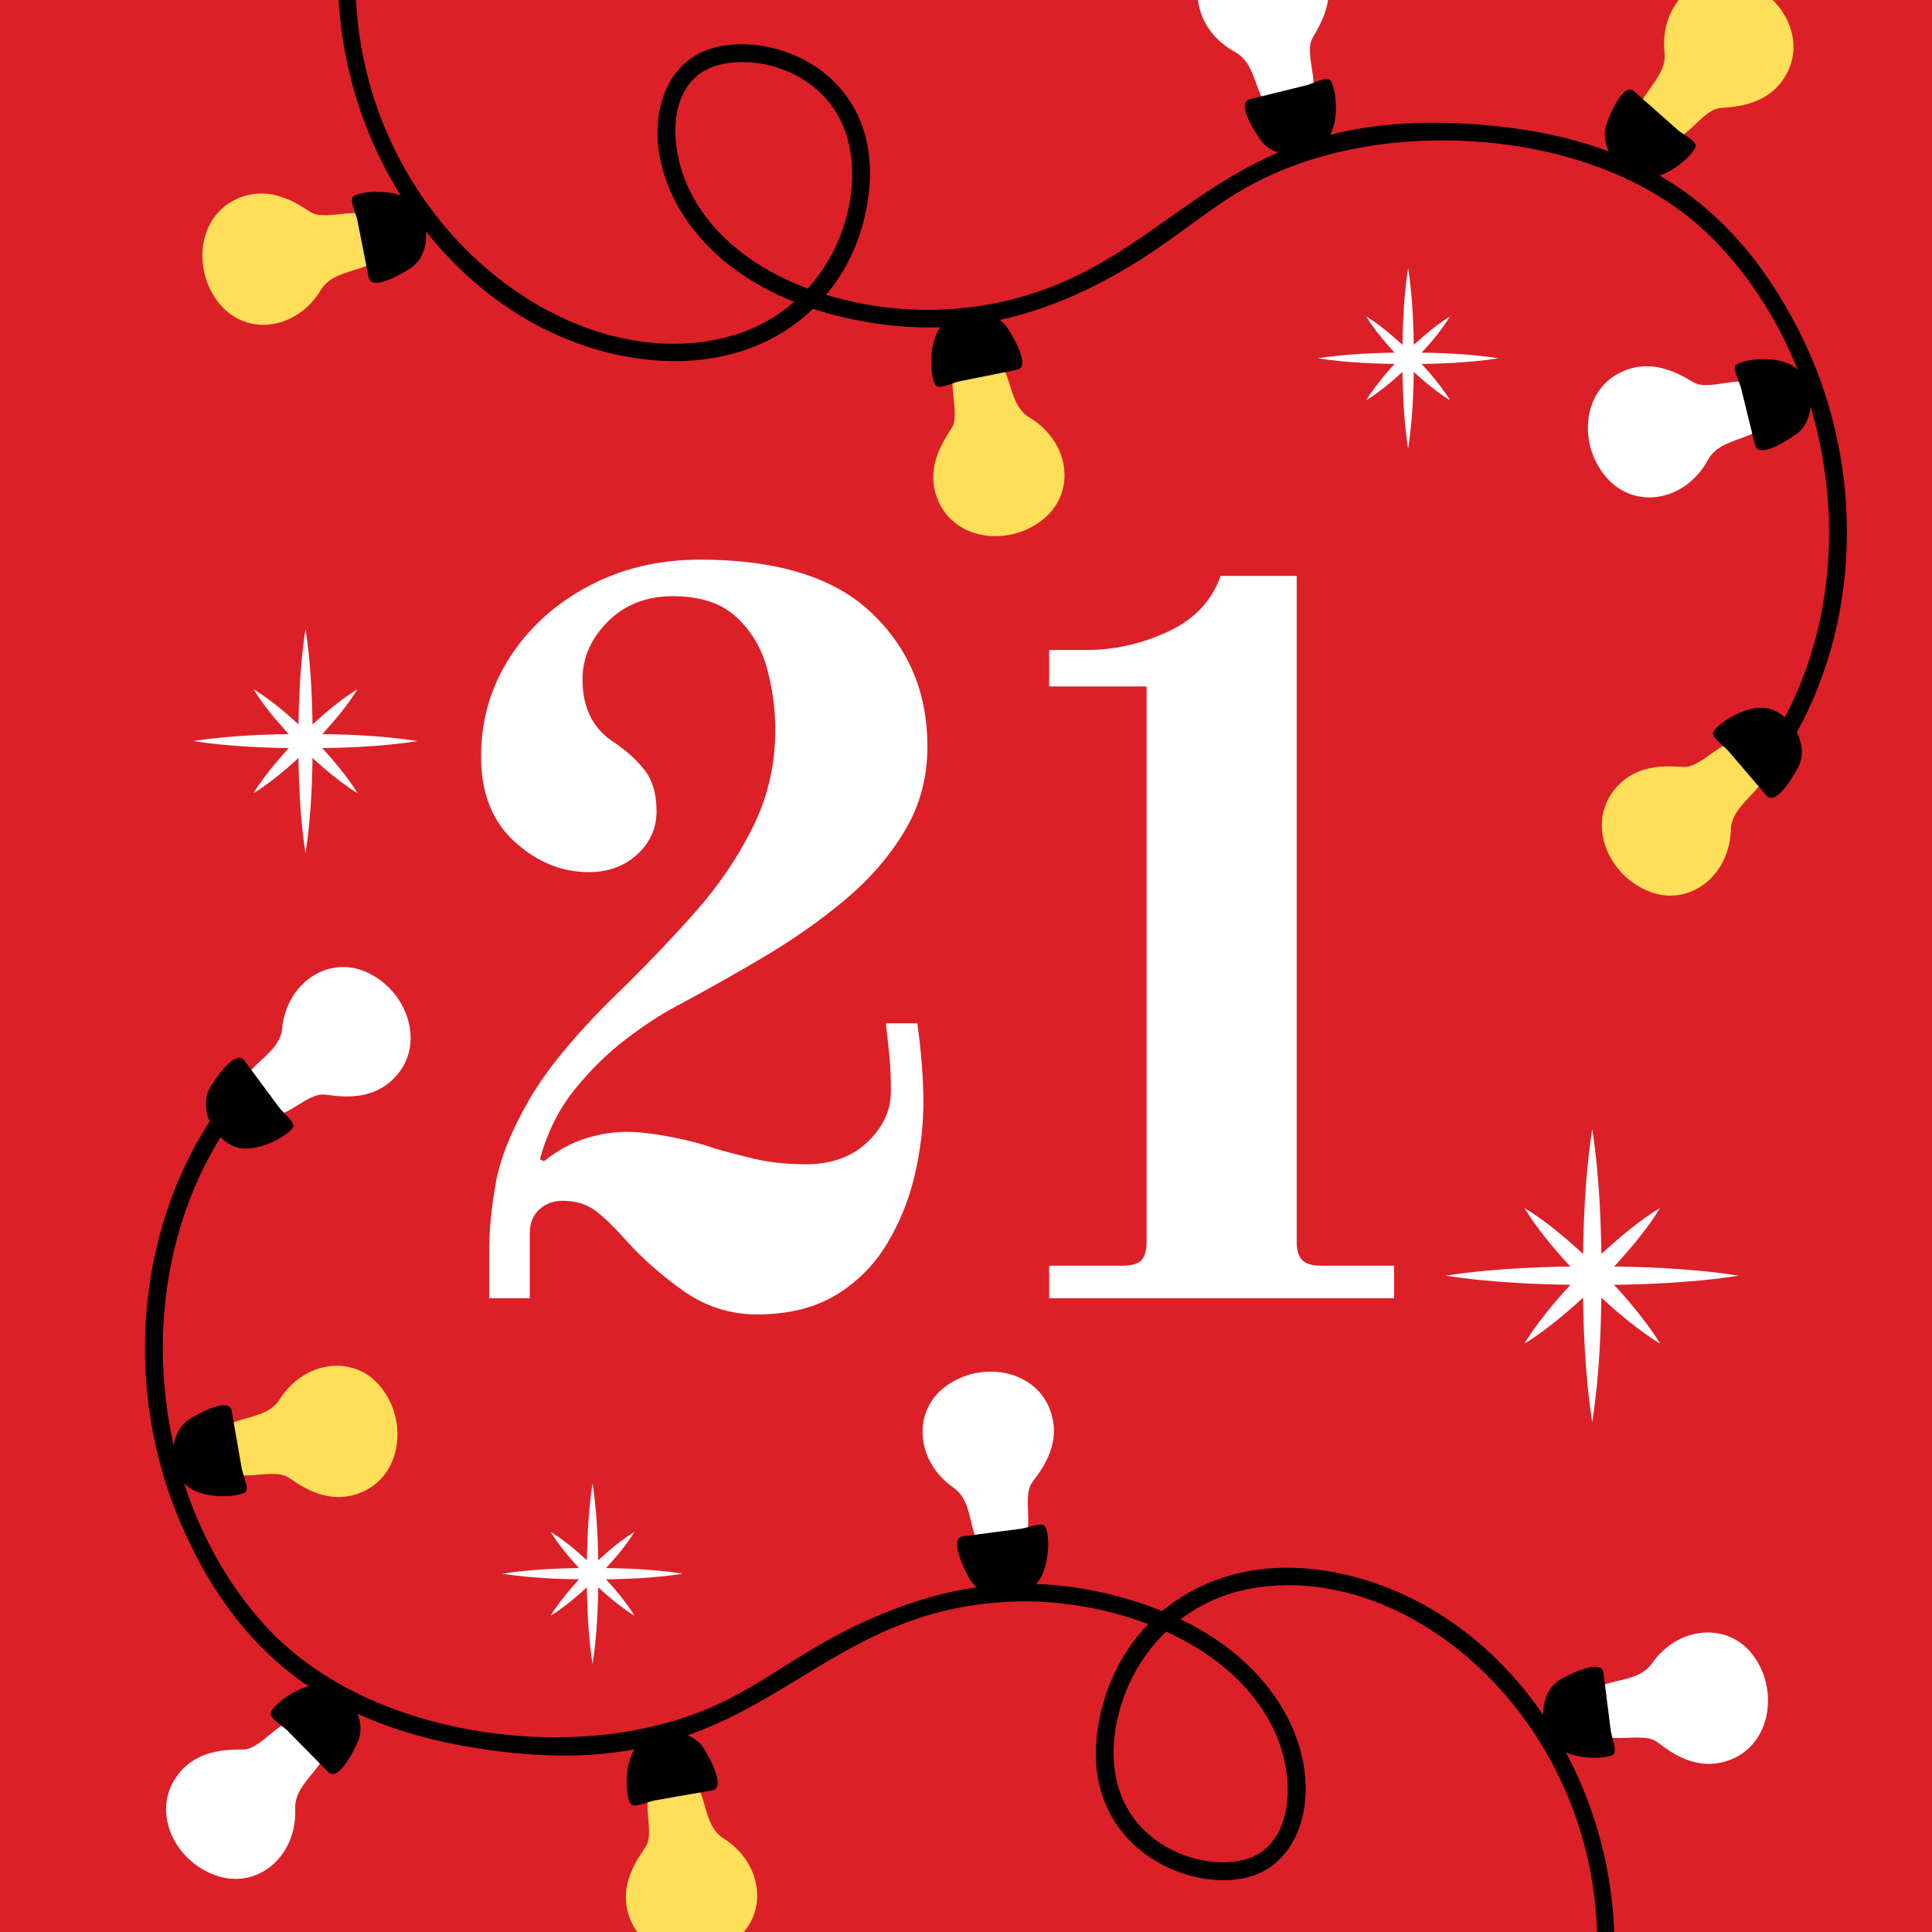
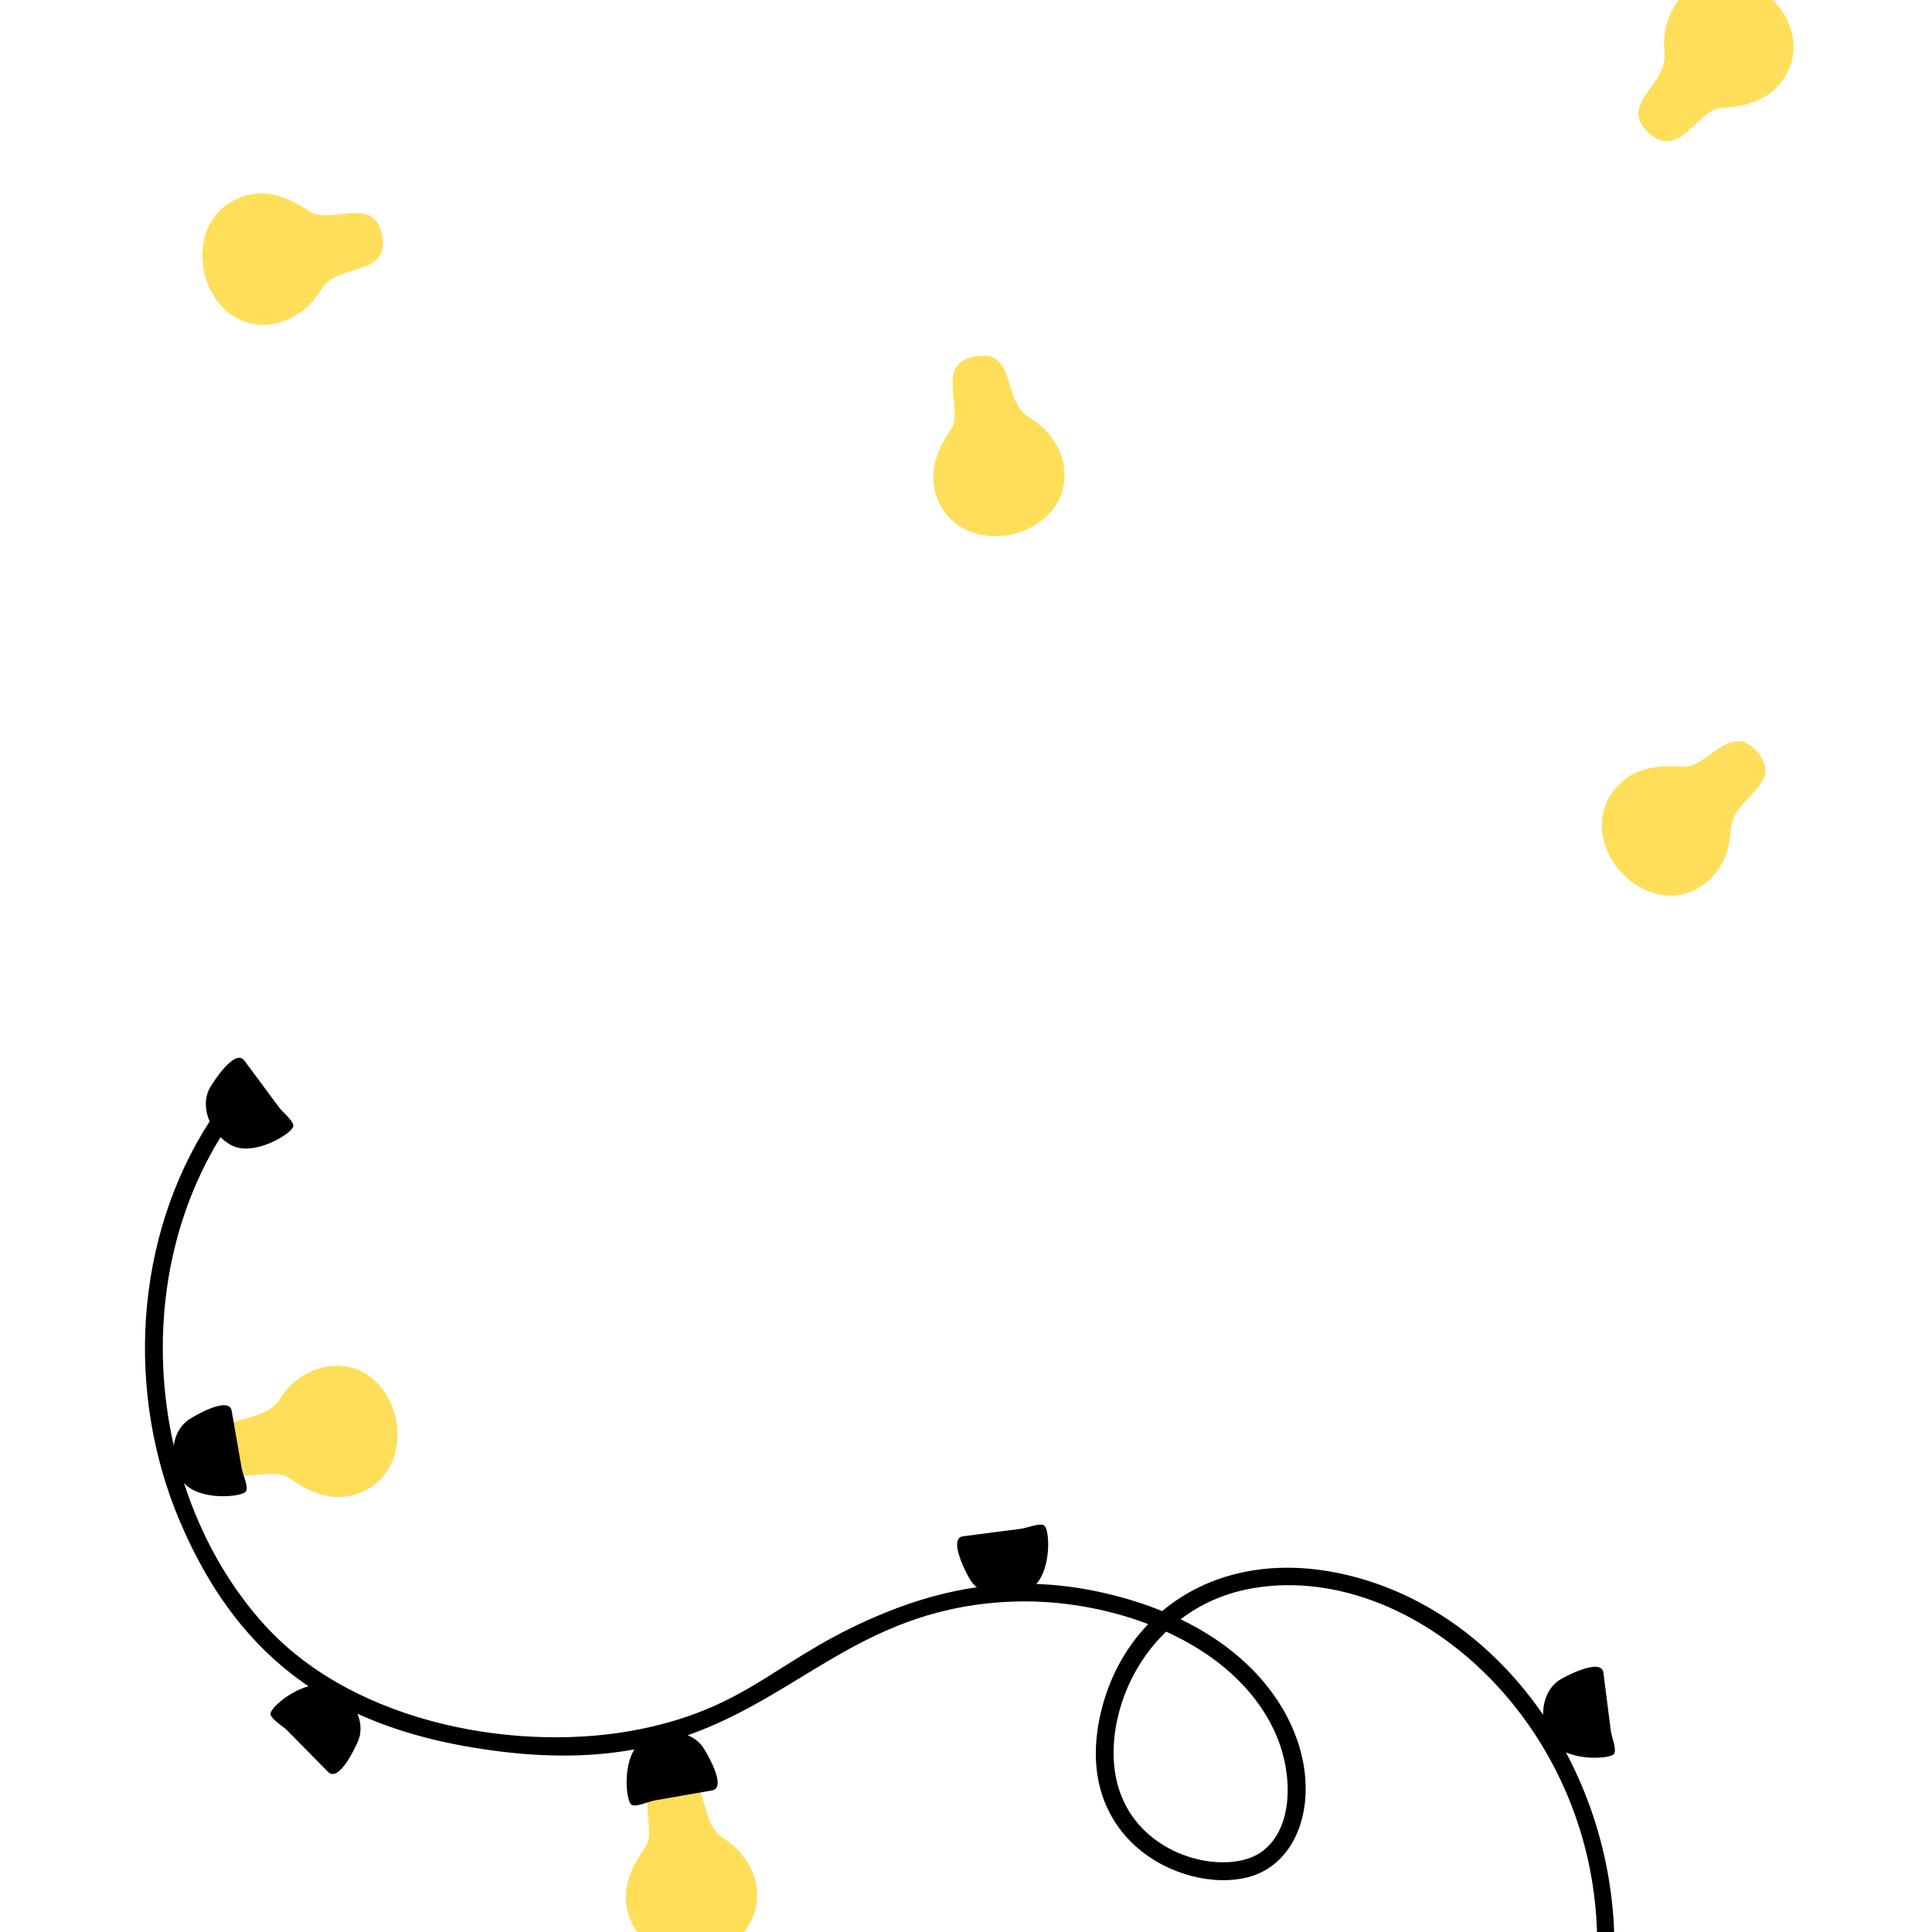
<svg xmlns="http://www.w3.org/2000/svg" width="1000" zoomAndPan="magnify" viewBox="0 0 750 750" height="1000" preserveAspectRatio="xMidYMid meet" version="1.0">
  <defs>
    <g />
    <clipPath id="70ac082f8f">
      <path d="M 84 530 L 701 530 L 701 750 L 84 750 Z M 84 530 " clip-rule="nonzero" />
    </clipPath>
    <clipPath id="79b72bcf74">
      <path d="M 632.906 1140.309 L -62.469 981.621 L 79.531 359.367 L 774.902 518.055 Z M 632.906 1140.309 " clip-rule="nonzero" />
    </clipPath>
    <clipPath id="de978300d8">
      <path d="M 632.906 1140.309 L -62.469 981.621 L 79.531 359.367 L 774.902 518.055 Z M 632.906 1140.309 " clip-rule="nonzero" />
    </clipPath>
    <clipPath id="eae2b5d632">
      <path d="M 64 375 L 687 375 L 687 730 L 64 730 Z M 64 375 " clip-rule="nonzero" />
    </clipPath>
    <clipPath id="db49ccc512">
-       <path d="M 632.906 1140.309 L -62.469 981.621 L 79.531 359.367 L 774.902 518.055 Z M 632.906 1140.309 " clip-rule="nonzero" />
-     </clipPath>
+       </clipPath>
    <clipPath id="eae9abc619">
      <path d="M 632.906 1140.309 L -62.469 981.621 L 79.531 359.367 L 774.902 518.055 Z M 632.906 1140.309 " clip-rule="nonzero" />
    </clipPath>
    <clipPath id="f9298cceea">
      <path d="M 56 410 L 649 410 L 649 750 L 56 750 Z M 56 410 " clip-rule="nonzero" />
    </clipPath>
    <clipPath id="2dc502083c">
      <path d="M 632.906 1140.309 L -62.469 981.621 L 79.531 359.367 L 774.902 518.055 Z M 632.906 1140.309 " clip-rule="nonzero" />
    </clipPath>
    <clipPath id="aeec488918">
      <path d="M 632.906 1140.309 L -62.469 981.621 L 79.531 359.367 L 774.902 518.055 Z M 632.906 1140.309 " clip-rule="nonzero" />
    </clipPath>
    <clipPath id="9070f7db37">
      <path d="M 53 0 L 687 0 L 687 194 L 53 194 Z M 53 0 " clip-rule="nonzero" />
    </clipPath>
    <clipPath id="4205adae1b">
      <path d="M 99.188 -381.414 L 803.766 -270.531 L 704.543 359.957 L -0.035 249.078 Z M 99.188 -381.414 " clip-rule="nonzero" />
    </clipPath>
    <clipPath id="d7252c177f">
      <path d="M 99.188 -381.414 L 803.766 -270.531 L 704.543 359.957 L -0.035 249.078 Z M 99.188 -381.414 " clip-rule="nonzero" />
    </clipPath>
    <clipPath id="082bb3e712">
      <path d="M 78 0 L 697 0 L 697 348 L 78 348 Z M 78 0 " clip-rule="nonzero" />
    </clipPath>
    <clipPath id="47ab34b027">
      <path d="M 99.188 -381.414 L 803.766 -270.531 L 704.543 359.957 L -0.035 249.078 Z M 99.188 -381.414 " clip-rule="nonzero" />
    </clipPath>
    <clipPath id="ed77686b0a">
      <path d="M 99.188 -381.414 L 803.766 -270.531 L 704.543 359.957 L -0.035 249.078 Z M 99.188 -381.414 " clip-rule="nonzero" />
    </clipPath>
    <clipPath id="29d0bdafe4">
      <path d="M 107 0 L 717 0 L 717 310 L 107 310 Z M 107 0 " clip-rule="nonzero" />
    </clipPath>
    <clipPath id="54f175414b">
      <path d="M 99.188 -381.414 L 803.766 -270.531 L 704.543 359.957 L -0.035 249.078 Z M 99.188 -381.414 " clip-rule="nonzero" />
    </clipPath>
    <clipPath id="9fba01cd8d">
      <path d="M 99.188 -381.414 L 803.766 -270.531 L 704.543 359.957 L -0.035 249.078 Z M 99.188 -381.414 " clip-rule="nonzero" />
    </clipPath>
    <clipPath id="7d61d5db2d">
      <path d="M 544 103.961 L 549 103.961 L 549 174.461 L 544 174.461 Z M 544 103.961 " clip-rule="nonzero" />
    </clipPath>
    <clipPath id="5e0a27c5c7">
      <path d="M 511.504 136 L 582 136 L 582 142 L 511.504 142 Z M 511.504 136 " clip-rule="nonzero" />
    </clipPath>
    <clipPath id="bb45f647a6">
      <path d="M 227 575.781 L 233 575.781 L 233 646.281 L 227 646.281 Z M 227 575.781 " clip-rule="nonzero" />
    </clipPath>
    <clipPath id="344b4e2a26">
      <path d="M 194.898 608 L 265.398 608 L 265.398 614 L 194.898 614 Z M 194.898 608 " clip-rule="nonzero" />
    </clipPath>
    <clipPath id="c97a55391b">
      <path d="M 614 438.312 L 622 438.312 L 622 552.312 L 614 552.312 Z M 614 438.312 " clip-rule="nonzero" />
    </clipPath>
    <clipPath id="def40ce847">
      <path d="M 561.203 491 L 675 491 L 675 499 L 561.203 499 Z M 561.203 491 " clip-rule="nonzero" />
    </clipPath>
    <clipPath id="8ca1a80472">
      <path d="M 115 244.094 L 122 244.094 L 122 331.094 L 115 331.094 Z M 115 244.094 " clip-rule="nonzero" />
    </clipPath>
    <clipPath id="7150195eaf">
      <path d="M 75 284 L 162 284 L 162 291 L 75 291 Z M 75 284 " clip-rule="nonzero" />
    </clipPath>
  </defs>
  <rect x="-75" width="900" fill="#ffffff" y="-75" height="900" fill-opacity="1" />
-   <rect x="-75" width="900" fill="#dc2028" y="-75" height="900" fill-opacity="1" />
  <g clip-path="url(#70ac082f8f)">
    <g clip-path="url(#79b72bcf74)">
      <g clip-path="url(#de978300d8)">
        <path fill="#ffde59" d="M 108.59 543.203 C 118.145 528.07 137.539 525.656 147.82 538.414 C 158.367 551.504 155.906 571.965 141.371 578.848 C 126.215 586.023 113.898 574.273 111.023 573.027 C 102.984 569.535 86.887 578.781 84.379 564.148 C 81.477 547.23 101.695 554.117 108.59 543.203 Z M 259.945 689.484 C 245.316 692 254.57 708.086 251.078 716.133 C 249.832 719.004 238.09 731.332 245.273 746.484 C 252.16 761.008 272.621 763.469 285.711 752.914 C 298.461 742.629 296.039 723.238 280.902 713.684 C 269.984 706.797 276.859 686.574 259.945 689.484 Z M 633.633 808.977 C 627.023 822.266 645.473 824.297 649.902 831.867 C 651.484 834.574 654.492 851.328 670.965 854.48 C 686.758 857.504 700.82 842.438 700.035 825.645 C 699.266 809.281 682.184 799.785 665.539 806.355 C 653.531 811.098 641.273 793.605 633.633 808.977 Z M 633.633 808.977 " fill-opacity="1" fill-rule="nonzero" />
      </g>
    </g>
  </g>
  <g clip-path="url(#eae2b5d632)">
    <g clip-path="url(#db49ccc512)">
      <g clip-path="url(#eae9abc619)">
        <path fill="#ffffff" d="M 109.508 399.324 C 111.254 381.512 127.5 370.648 142.41 377.434 C 157.676 384.375 164.719 403.754 154.805 416.453 C 144.484 429.672 128.203 424.707 125.074 424.879 C 116.316 425.367 106.09 440.859 97.281 428.91 C 87.094 415.098 108.246 412.172 109.508 399.324 Z M 390.07 602.656 C 404.797 600.785 396.258 584.305 400.102 576.422 C 401.473 573.602 413.746 561.809 407.234 546.352 C 400.992 531.539 380.66 528.188 367.121 538.156 C 353.93 547.871 355.5 567.352 370.199 577.559 C 380.801 584.918 373.047 604.816 390.07 602.656 Z M 616.137 665.555 C 617.969 680.285 634.473 671.789 642.344 675.652 C 645.156 677.031 656.918 689.336 672.391 682.863 C 687.219 676.66 690.629 656.336 680.695 642.77 C 671.012 629.555 651.527 631.07 641.285 645.746 C 633.895 656.332 614.016 648.523 616.137 665.555 Z M 122.574 671.172 C 112.184 660.57 104.219 677.336 95.613 679.043 C 92.539 679.652 75.723 677.004 67.348 691.535 C 59.305 705.496 68.984 723.699 85.066 728.445 C 100.781 733.078 115.352 720.059 114.594 702.176 C 114.051 689.273 134.59 683.426 122.574 671.172 Z M 122.574 671.172 " fill-opacity="1" fill-rule="nonzero" />
      </g>
    </g>
  </g>
  <g clip-path="url(#f9298cceea)">
    <g clip-path="url(#2dc502083c)">
      <g clip-path="url(#aeec488918)">
        <path fill="#000000" d="M 69.766 590.445 C 81.984 619.258 98.371 640.109 119.766 654.609 C 112.426 656.598 105.312 662.883 105.027 665.137 C 104.773 667.137 109.695 669.957 111.395 671.656 L 127.383 687.871 C 131.801 692.363 138.762 676.715 139.301 675.117 C 140.391 671.898 140.062 668.445 138.773 665.27 C 155.059 672.707 173.715 677.469 195.004 680.023 C 215.105 682.434 231.785 681.762 246.254 679.117 C 241.797 686.328 243.125 698.801 245 700.484 C 246.5 701.828 251.617 699.387 253.984 698.957 L 276.414 695.035 C 282.621 693.957 273.715 679.328 272.707 677.977 C 271.23 675.988 269.215 674.559 266.945 673.629 C 311.867 657.832 335.832 623.629 393.758 621.723 C 410.355 621.176 428.852 624.039 445.73 630.48 C 436.695 639.875 430.305 651.82 427.211 665.367 C 415.625 716.191 462.262 736.254 486.43 728.145 C 516.727 717.98 517.949 657.34 458.309 628.598 C 465.953 622.789 475.25 618.473 486.199 616.566 C 556.684 604.293 639.352 687.559 615.996 789.883 C 596.223 876.527 506.48 894.387 487.988 975.41 C 478.266 1018.086 485.625 1079.348 511.844 1112.715 L 517.223 1108.488 C 489.348 1073.043 483.172 1001 499.973 959.754 C 522.723 903.91 589.961 875.004 614.195 817.672 C 615.02 815.723 615.785 813.766 616.527 811.805 C 618.395 820.688 631.125 828.07 633.68 827.531 C 635.652 827.117 636.703 821.543 637.754 819.379 L 647.836 798.961 C 650.633 793.316 633.57 791.867 631.883 791.879 C 627.809 791.91 624.09 793.965 621.297 797.035 C 632.273 756.211 626.008 714.238 607.883 680.262 C 615.035 683.363 624.941 682.504 626.426 680.996 C 627.84 679.562 625.637 674.332 625.32 671.949 L 622.445 649.359 C 621.656 643.109 606.633 651.328 605.23 652.27 C 600.969 655.141 598.945 660.383 599.039 665.68 C 580.434 638.551 553.578 618.41 521.91 611.18 C 493.082 604.605 468.391 610.973 451.156 625.422 C 444.316 622.641 436.777 620.254 428.496 618.363 C 419.594 616.332 410.891 615.195 402.301 614.898 C 408.113 608.312 407.488 594.285 405.488 592.324 C 404.051 590.91 398.828 593.129 396.445 593.453 L 373.863 596.387 C 367.617 597.191 375.871 612.195 376.816 613.59 C 377.484 614.578 378.289 615.43 379.18 616.176 C 367.637 617.844 356.168 621.016 344.582 625.66 C 302.09 642.688 292.496 662.273 248.645 671.234 C 203.156 680.531 138.75 670.113 103.102 631.246 C 88.871 615.719 78.16 596.559 71.426 575.723 C 77.734 582.727 93.551 581.125 95.367 579.098 C 96.719 577.602 94.277 572.48 93.848 570.113 L 89.938 547.68 C 88.859 541.473 74.23 550.375 72.875 551.379 C 69.777 553.684 68 557.266 67.445 561.148 C 58.426 521.363 63.453 477.371 85.605 441.473 C 86.941 442.781 88.449 443.902 90.105 444.719 C 98.645 448.934 113.004 440.305 113.812 437.336 C 114.344 435.391 109.867 431.91 108.418 429.988 L 94.852 411.699 C 91.105 406.637 82.027 421.16 81.27 422.668 C 79.297 426.582 79.59 431.211 81.379 435.332 C 52.117 480.676 48.691 540.723 69.766 590.445 Z M 495.359 673.41 C 502.008 688.719 502.336 710.262 489.375 719.137 C 474.562 729.262 434.812 719.742 432.422 684.027 C 431.297 667.23 438.148 647.391 452.699 633.391 C 471.449 641.918 487.43 655.172 495.359 673.41 Z M 495.359 673.41 " fill-opacity="1" fill-rule="nonzero" />
      </g>
    </g>
  </g>
  <g clip-path="url(#9070f7db37)">
    <g clip-path="url(#4205adae1b)">
      <g clip-path="url(#d7252c177f)">
        <path fill="#ffffff" d="M 663.012 178.535 C 654.508 194.281 635.324 198.016 624.199 185.988 C 612.781 173.648 613.844 153.066 627.871 145.211 C 642.504 137.016 655.594 147.898 658.547 148.945 C 666.805 151.883 682.234 141.562 685.734 155.984 C 689.785 172.664 669.148 167.176 663.012 178.535 Z M 502.031 42.918 C 516.453 39.41 506.121 23.992 509.059 15.727 C 510.105 12.777 520.98 -0.32 512.777 -14.949 C 504.918 -28.969 484.34 -30.031 472 -18.605 C 459.98 -7.477 463.715 11.707 479.469 20.203 C 490.832 26.332 485.352 46.977 502.031 42.918 Z M 121.062 -50.805 C 126.75 -64.516 108.203 -65.285 103.27 -72.535 C 101.504 -75.125 97.359 -91.633 80.711 -93.656 C 64.75 -95.594 51.746 -79.605 53.68 -62.906 C 55.562 -46.629 73.25 -38.32 89.41 -46.016 C 101.062 -51.562 114.484 -34.949 121.062 -50.805 Z M 121.062 -50.805 " fill-opacity="1" fill-rule="nonzero" />
      </g>
    </g>
  </g>
  <g clip-path="url(#082bb3e712)">
    <g clip-path="url(#47ab34b027)">
      <g clip-path="url(#ed77686b0a)">
        <path fill="#ffde59" d="M 671.91 322.141 C 671.383 340.031 655.914 351.977 640.578 346.227 C 624.875 340.34 616.523 321.488 625.547 308.141 C 634.945 294.25 651.527 298.094 654.637 297.707 C 663.34 296.621 672.484 280.473 682.09 291.789 C 693.195 304.875 672.289 309.234 671.91 322.141 Z M 378.129 138.422 C 363.566 141.293 373.207 157.152 369.914 165.277 C 368.734 168.184 357.297 180.789 364.848 195.762 C 372.086 210.117 392.598 212.074 405.426 201.207 C 417.922 190.613 415.031 171.285 399.668 162.105 C 388.586 155.484 394.969 135.102 378.129 138.422 Z M 148.301 91.09 C 145.469 76.52 129.578 86.117 121.469 82.805 C 118.566 81.621 105.992 70.148 90.996 77.66 C 76.625 84.859 74.609 105.367 85.449 118.227 C 96.008 130.75 115.344 127.906 124.562 112.566 C 131.211 101.504 151.578 107.938 148.301 91.09 Z M 640.328 51.82 C 651.422 61.684 658.223 44.414 666.691 42.129 C 669.719 41.309 686.672 42.801 694.039 27.734 C 701.113 13.258 690.215 -4.242 673.84 -7.883 C 657.852 -11.434 644.203 2.555 646.176 20.344 C 647.598 33.176 627.508 40.41 640.328 51.82 Z M 640.328 51.82 " fill-opacity="1" fill-rule="nonzero" />
      </g>
    </g>
  </g>
  <g clip-path="url(#29d0bdafe4)">
    <g clip-path="url(#54f175414b)">
      <g clip-path="url(#9fba01cd8d)">
-         <path fill="#000000" d="M 698.52 128.754 C 684.363 100.844 666.594 81.156 644.262 68.152 C 651.445 65.664 658.117 58.91 658.246 56.645 C 658.363 54.629 653.262 52.152 651.449 50.57 L 634.395 35.484 C 629.68 31.305 623.801 47.391 623.371 49.02 C 622.504 52.309 623.066 55.73 624.574 58.812 C 607.816 52.5 588.879 49.023 567.465 47.93 C 547.246 46.895 530.648 48.703 516.398 52.328 C 520.352 44.832 518.176 32.477 516.191 30.926 C 514.602 29.684 509.664 32.469 507.328 33.062 L 485.219 38.504 C 479.102 40.004 488.984 53.988 490.082 55.273 C 491.691 57.156 493.797 58.441 496.125 59.215 C 452.391 78.039 430.812 113.797 373.152 119.652 C 356.629 121.328 337.984 119.734 320.699 114.461 C 329.074 104.469 334.637 92.113 336.797 78.391 C 344.891 26.895 296.996 10.059 273.434 19.797 C 243.902 32.004 246.82 92.586 308.281 117.195 C 301.051 123.512 292.07 128.453 281.277 131.102 C 211.793 148.152 123.637 70.723 139.961 -32.957 C 153.777 -120.75 242.09 -144.691 255.016 -226.785 C 261.805 -270.027 250.281 -330.645 221.848 -362.145 L 216.77 -357.559 C 247 -324.098 258.07 -252.641 244.125 -210.348 C 225.238 -153.082 160.129 -119.656 139.859 -60.805 C 139.172 -58.805 138.539 -56.801 137.938 -54.793 C 135.465 -63.527 122.262 -70.027 119.75 -69.312 C 117.809 -68.766 117.141 -63.133 116.238 -60.902 L 107.574 -39.844 C 105.172 -34.023 122.293 -33.738 123.973 -33.867 C 128.035 -34.176 131.609 -36.48 134.184 -39.734 C 126.02 1.742 135.133 43.191 155.531 75.852 C 148.184 73.246 138.359 74.781 136.98 76.387 C 135.668 77.914 138.223 82.98 138.703 85.336 L 143.113 107.676 C 144.324 113.855 158.754 104.637 160.086 103.602 C 164.145 100.445 165.805 95.078 165.352 89.801 C 185.762 115.594 213.93 133.855 246.016 138.91 C 275.223 143.504 299.426 135.469 315.633 119.875 C 322.648 122.184 330.332 124.051 338.723 125.371 C 347.742 126.789 356.504 127.328 365.094 127.039 C 359.746 134.008 361.324 147.961 363.453 149.781 C 364.984 151.09 370.043 148.523 372.398 148.039 L 394.727 143.57 C 400.902 142.344 391.645 127.938 390.605 126.609 C 389.875 125.672 389.012 124.875 388.07 124.188 C 399.477 121.738 410.703 117.789 421.941 112.367 C 463.176 92.48 471.41 72.285 514.551 60.355 C 559.297 47.98 624.266 53.977 662.48 90.324 C 677.738 104.84 689.73 123.227 697.871 143.555 C 691.098 136.996 675.43 139.676 673.754 141.82 C 672.508 143.406 675.293 148.352 675.883 150.684 L 681.316 172.797 C 682.812 178.914 696.801 169.035 698.082 167.941 C 701.02 165.434 702.547 161.734 702.836 157.824 C 714.547 196.902 712.535 241.133 692.879 278.461 C 691.461 277.246 689.879 276.23 688.172 275.527 C 679.363 271.906 665.625 281.496 665.02 284.512 C 664.625 286.488 669.328 289.652 670.902 291.473 L 685.688 308.793 C 689.77 313.59 697.836 298.484 698.488 296.926 C 700.188 292.887 699.582 288.289 697.516 284.297 C 723.617 237.062 722.941 176.926 698.52 128.754 Z M 268.262 75.012 C 260.582 60.195 258.785 38.723 271.113 28.988 C 285.199 17.871 325.504 24.66 330.324 60.125 C 332.598 76.809 327.113 97.07 313.551 112.031 C 294.266 104.801 277.414 92.668 268.262 75.012 Z M 268.262 75.012 " fill-opacity="1" fill-rule="nonzero" />
-       </g>
+         </g>
    </g>
  </g>
  <g fill="#ffffff" fill-opacity="1">
    <g transform="translate(161.548, 503.958)">
      <g>
        <path d="M 25.203 -210.297 C 25.203 -224.473 28.941 -237.336 36.422 -248.891 C 43.91 -260.441 54.086 -269.629 66.953 -276.453 C 79.816 -283.285 94.254 -286.703 110.266 -286.703 C 140.191 -286.703 162.375 -279.805 176.812 -266.016 C 191.258 -252.234 198.484 -234.973 198.484 -214.234 C 198.484 -202.16 195.531 -191.195 189.625 -181.344 C 183.719 -171.5 175.973 -162.57 166.391 -154.562 C 156.805 -146.562 146.238 -139.145 134.688 -132.312 C 123.133 -125.488 111.711 -119.062 100.422 -113.031 C 94.91 -110.133 88.609 -105.992 81.516 -100.609 C 74.43 -95.234 67.801 -88.738 61.625 -81.125 C 55.457 -73.508 50.93 -64.453 48.047 -53.953 L 49.625 -53.172 C 54.875 -57.367 60.254 -60.316 65.766 -62.016 C 71.273 -63.723 76.523 -64.578 81.516 -64.578 C 86.242 -64.578 92.02 -63.922 98.844 -62.609 C 105.676 -61.297 111.191 -59.852 115.391 -58.281 C 119.848 -56.969 125.098 -55.586 131.141 -54.141 C 137.18 -52.703 143.875 -51.984 151.219 -51.984 C 161.195 -51.984 169.203 -54.867 175.234 -60.641 C 181.273 -66.422 184.297 -72.988 184.297 -80.344 C 184.297 -85.594 184.098 -90.188 183.703 -94.125 C 183.316 -98.062 182.859 -102.258 182.328 -106.719 L 194.547 -106.719 C 196.117 -95.438 196.906 -85.195 196.906 -76 C 196.906 -66.812 195.789 -57.426 193.562 -47.844 C 191.332 -38.258 187.723 -29.332 182.734 -21.062 C 177.742 -12.789 171.113 -6.16 162.844 -1.172 C 154.57 3.805 144.398 6.297 132.328 6.297 C 121.816 6.297 112.227 3.211 103.562 -2.953 C 94.906 -9.117 87.426 -15.75 81.125 -22.844 C 76.926 -27.57 73.117 -31.25 69.703 -33.875 C 66.285 -36.5 61.953 -37.812 56.703 -37.812 C 53.297 -37.812 50.344 -36.691 47.844 -34.453 C 45.352 -32.223 44.109 -29.141 44.109 -25.203 L 44.109 0 L 28.359 0 L 28.359 -18.516 C 28.359 -26.391 29.207 -35.117 30.906 -44.703 C 32.613 -54.285 37.008 -65.18 44.094 -77.391 C 51.188 -89.598 62.875 -103.578 79.156 -119.328 C 89.395 -129.305 99.109 -139.477 108.297 -149.844 C 117.484 -160.219 124.961 -171.242 130.734 -182.922 C 136.516 -194.609 139.406 -207.145 139.406 -220.531 C 139.406 -228.938 138.289 -237.078 136.062 -244.953 C 133.832 -252.828 129.828 -259.391 124.047 -264.641 C 118.273 -269.891 110.141 -272.516 99.641 -272.516 C 89.398 -272.516 80.992 -269.234 74.422 -262.672 C 67.859 -256.109 64.578 -248.625 64.578 -240.219 C 64.578 -229.719 68.254 -221.844 75.609 -216.594 C 80.859 -213.188 85.125 -209.445 88.406 -205.375 C 91.688 -201.301 93.328 -195.852 93.328 -189.031 C 93.328 -182.469 90.832 -176.891 85.844 -172.297 C 80.863 -167.703 74.566 -165.406 66.953 -165.406 C 56.453 -165.406 46.867 -169.344 38.203 -177.219 C 29.535 -185.094 25.203 -196.117 25.203 -210.297 Z M 25.203 -210.297 " />
      </g>
    </g>
  </g>
  <g fill="#ffffff" fill-opacity="1">
    <g transform="translate(360.032, 503.958)">
      <g>
        <path d="M 47.25 0 L 47.25 -12.609 L 75.609 -12.609 C 79.285 -12.609 81.781 -13.328 83.094 -14.766 C 84.406 -16.211 85.062 -18.641 85.062 -22.047 L 85.062 -237.469 L 47.25 -237.469 L 47.25 -251.641 L 61.828 -251.641 C 72.586 -251.641 83.086 -254.004 93.328 -258.734 C 103.566 -263.461 110.395 -270.68 113.812 -280.391 L 143.344 -280.391 L 143.344 -22.047 C 143.344 -18.641 144.062 -16.211 145.5 -14.766 C 146.945 -13.328 149.379 -12.609 152.797 -12.609 L 181.156 -12.609 L 181.156 0 Z M 47.25 0 " />
      </g>
    </g>
  </g>
  <g clip-path="url(#7d61d5db2d)">
    <path fill="#ffffff" d="M 546.629 103.961 C 548.418 115.578 548.82 127.355 548.879 139.09 C 548.828 150.824 548.43 162.602 546.629 174.219 C 544.832 162.602 544.43 150.824 544.379 139.09 C 544.438 127.355 544.84 115.578 546.629 103.961 " fill-opacity="1" fill-rule="nonzero" />
  </g>
  <g clip-path="url(#5e0a27c5c7)">
    <path fill="#ffffff" d="M 511.5 139.09 C 523.117 137.301 534.895 136.898 546.629 136.84 C 558.363 136.891 570.141 137.289 581.758 139.09 C 570.141 140.891 558.363 141.289 546.629 141.34 C 534.895 141.281 523.121 140.879 511.5 139.09 " fill-opacity="1" fill-rule="nonzero" />
  </g>
  <path fill="#ffffff" d="M 562.891 122.855 C 559.859 127.816 556.102 132.277 552.203 136.559 C 546.312 142.895 539.961 148.844 532.844 153.793 C 532.039 154.34 531.223 154.883 530.367 155.383 C 530.867 154.523 531.406 153.711 531.957 152.902 C 536.902 145.785 542.852 139.434 549.188 133.547 C 553.469 129.645 557.934 125.887 562.891 122.855 " fill-opacity="1" fill-rule="nonzero" />
  <path fill="#ffffff" d="M 530.367 122.855 C 535.328 125.887 539.789 129.645 544.07 133.547 C 550.406 139.434 556.355 145.785 561.305 152.902 C 561.852 153.711 562.391 154.523 562.891 155.383 C 562.035 154.883 561.223 154.34 560.414 153.793 C 553.297 148.844 546.945 142.895 541.059 136.559 C 537.156 132.277 533.398 127.816 530.367 122.855 " fill-opacity="1" fill-rule="nonzero" />
  <g clip-path="url(#bb45f647a6)">
    <path fill="#ffffff" d="M 230.027 575.781 C 231.816 587.398 232.219 599.176 232.277 610.91 C 232.227 622.645 231.824 634.422 230.027 646.039 C 228.227 634.422 227.828 622.645 227.777 610.91 C 227.836 599.176 228.238 587.398 230.027 575.781 " fill-opacity="1" fill-rule="nonzero" />
  </g>
  <g clip-path="url(#344b4e2a26)">
-     <path fill="#ffffff" d="M 194.898 610.91 C 206.516 609.121 218.293 608.719 230.027 608.66 C 241.762 608.711 253.539 609.109 265.156 610.91 C 253.539 612.707 241.762 613.109 230.027 613.16 C 218.293 613.102 206.516 612.699 194.898 610.91 " fill-opacity="1" fill-rule="nonzero" />
+     <path fill="#ffffff" d="M 194.898 610.91 C 206.516 609.121 218.293 608.719 230.027 608.66 C 241.762 608.711 253.539 609.109 265.156 610.91 C 218.293 613.102 206.516 612.699 194.898 610.91 " fill-opacity="1" fill-rule="nonzero" />
  </g>
  <path fill="#ffffff" d="M 246.289 594.676 C 243.258 599.637 239.5 604.098 235.598 608.379 C 229.711 614.715 223.359 620.664 216.242 625.613 C 215.434 626.16 214.621 626.703 213.766 627.199 C 214.262 626.344 214.805 625.531 215.352 624.723 C 220.301 617.605 226.25 611.254 232.586 605.367 C 236.867 601.465 241.328 597.707 246.289 594.676 " fill-opacity="1" fill-rule="nonzero" />
  <path fill="#ffffff" d="M 213.766 594.676 C 218.723 597.707 223.188 601.465 227.469 605.367 C 233.805 611.254 239.754 617.605 244.699 624.723 C 245.25 625.531 245.789 626.344 246.289 627.199 C 245.434 626.703 244.617 626.16 243.812 625.613 C 236.691 620.664 230.344 614.715 224.453 608.379 C 220.555 604.098 216.797 599.637 213.766 594.676 " fill-opacity="1" fill-rule="nonzero" />
  <g clip-path="url(#c97a55391b)">
    <path fill="#ffffff" d="M 618.098 438.309 C 620.996 457.125 621.648 476.199 621.742 495.207 C 621.66 514.211 621.012 533.289 618.098 552.102 C 615.184 533.289 614.535 514.211 614.453 495.207 C 614.547 476.199 615.199 457.125 618.098 438.309 " fill-opacity="1" fill-rule="nonzero" />
  </g>
  <g clip-path="url(#def40ce847)">
-     <path fill="#ffffff" d="M 561.203 495.207 C 580.016 492.309 599.094 491.656 618.098 491.562 C 637.102 491.645 656.18 492.293 674.992 495.207 C 656.18 498.121 637.102 498.77 618.098 498.848 C 599.094 498.754 580.02 498.105 561.203 495.207 " fill-opacity="1" fill-rule="nonzero" />
-   </g>
+     </g>
  <path fill="#ffffff" d="M 644.438 468.914 C 639.527 476.945 633.441 484.176 627.125 491.109 C 617.586 501.371 607.301 511.008 595.77 519.02 C 594.465 519.91 593.145 520.785 591.758 521.594 C 592.566 520.207 593.441 518.887 594.332 517.578 C 602.344 506.051 611.98 495.766 622.242 486.227 C 629.176 479.91 636.402 473.824 644.438 468.914 " fill-opacity="1" fill-rule="nonzero" />
  <path fill="#ffffff" d="M 591.758 468.914 C 599.793 473.824 607.02 479.91 613.953 486.227 C 624.215 495.766 633.852 506.051 641.863 517.578 C 642.754 518.887 643.629 520.207 644.438 521.594 C 643.051 520.785 641.73 519.91 640.426 519.02 C 628.895 511.008 618.609 501.371 609.07 491.109 C 602.754 484.176 596.668 476.945 591.758 468.914 " fill-opacity="1" fill-rule="nonzero" />
  <g clip-path="url(#8ca1a80472)">
    <path fill="#ffffff" d="M 118.594 244.09 C 120.816 258.508 121.312 273.125 121.387 287.688 C 121.324 302.25 120.828 316.863 118.594 331.281 C 116.359 316.863 115.863 302.246 115.801 287.688 C 115.875 273.125 116.371 258.508 118.594 244.09 " fill-opacity="1" fill-rule="nonzero" />
  </g>
  <g clip-path="url(#7150195eaf)">
    <path fill="#ffffff" d="M 75 287.688 C 89.414 285.465 104.031 284.965 118.594 284.895 C 133.156 284.957 147.773 285.453 162.188 287.688 C 147.773 289.918 133.156 290.414 118.594 290.477 C 104.031 290.406 89.418 289.906 75 287.688 " fill-opacity="1" fill-rule="nonzero" />
  </g>
  <path fill="#ffffff" d="M 138.777 267.539 C 135.016 273.695 130.352 279.234 125.508 284.547 C 118.203 292.41 110.32 299.793 101.484 305.934 C 100.484 306.613 99.473 307.285 98.41 307.906 C 99.031 306.844 99.703 305.832 100.383 304.828 C 106.523 295.996 113.906 288.113 121.77 280.809 C 127.082 275.965 132.621 271.301 138.777 267.539 " fill-opacity="1" fill-rule="nonzero" />
  <path fill="#ffffff" d="M 98.41 267.539 C 104.566 271.301 110.105 275.965 115.418 280.809 C 123.281 288.113 130.664 295.996 136.805 304.828 C 137.484 305.832 138.156 306.844 138.777 307.906 C 137.715 307.285 136.703 306.613 135.703 305.934 C 126.867 299.793 118.984 292.41 111.68 284.547 C 106.836 279.234 102.172 273.695 98.41 267.539 " fill-opacity="1" fill-rule="nonzero" />
</svg>